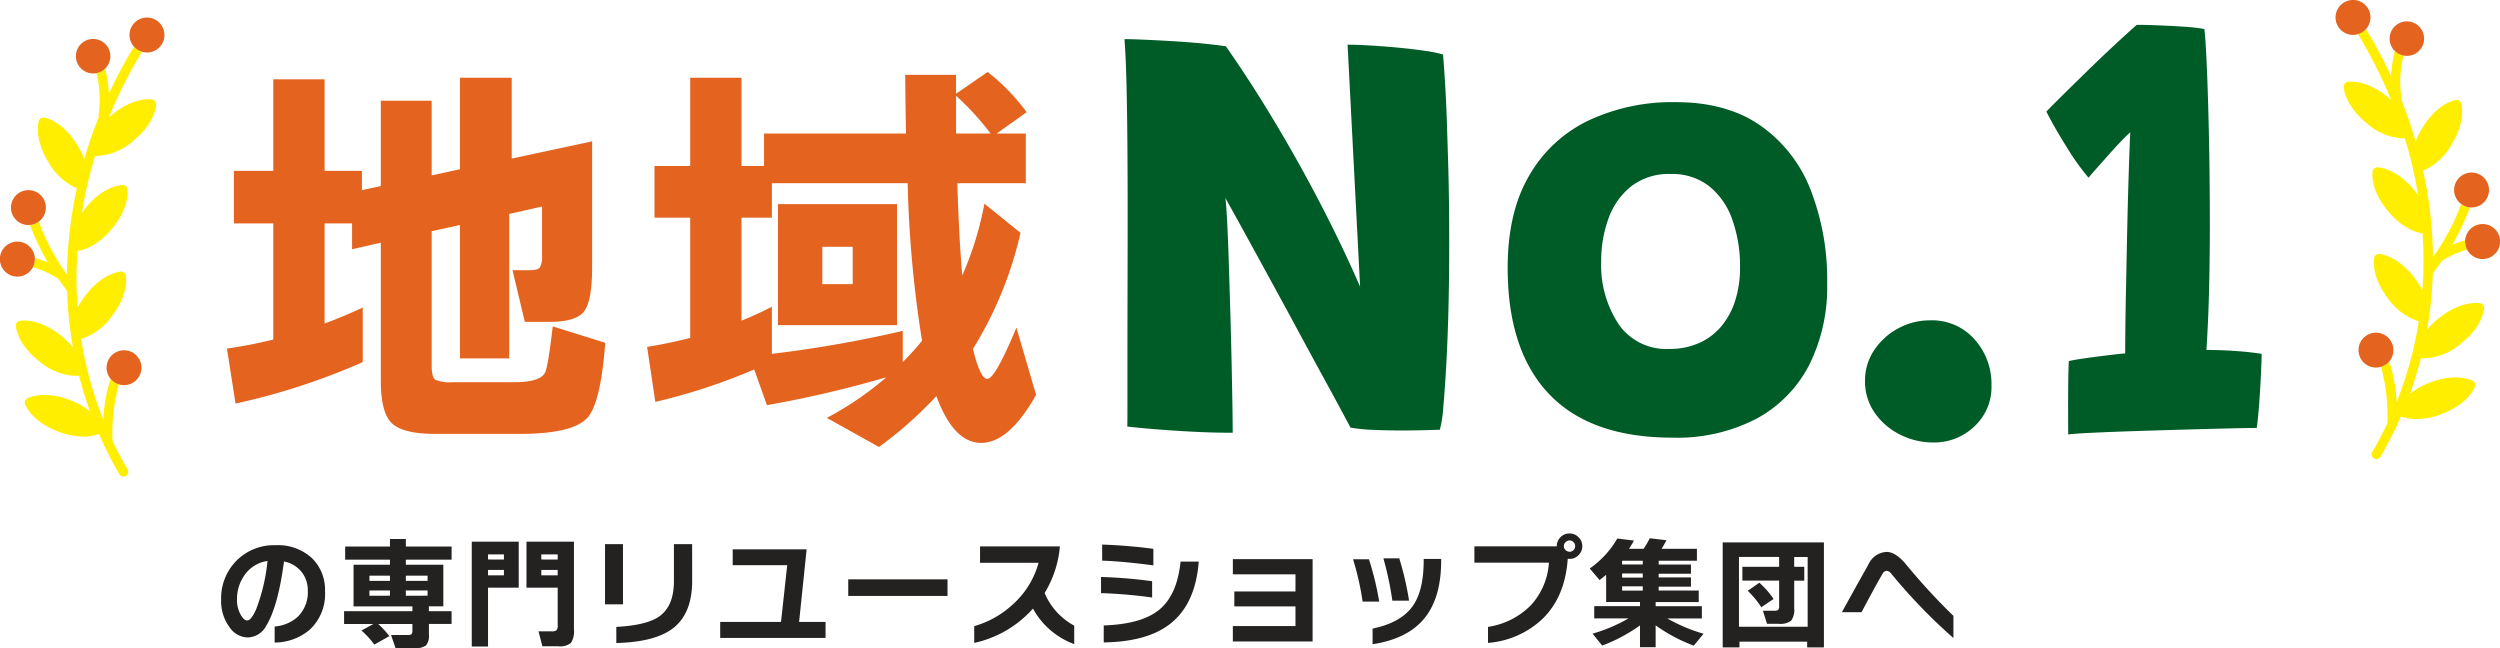
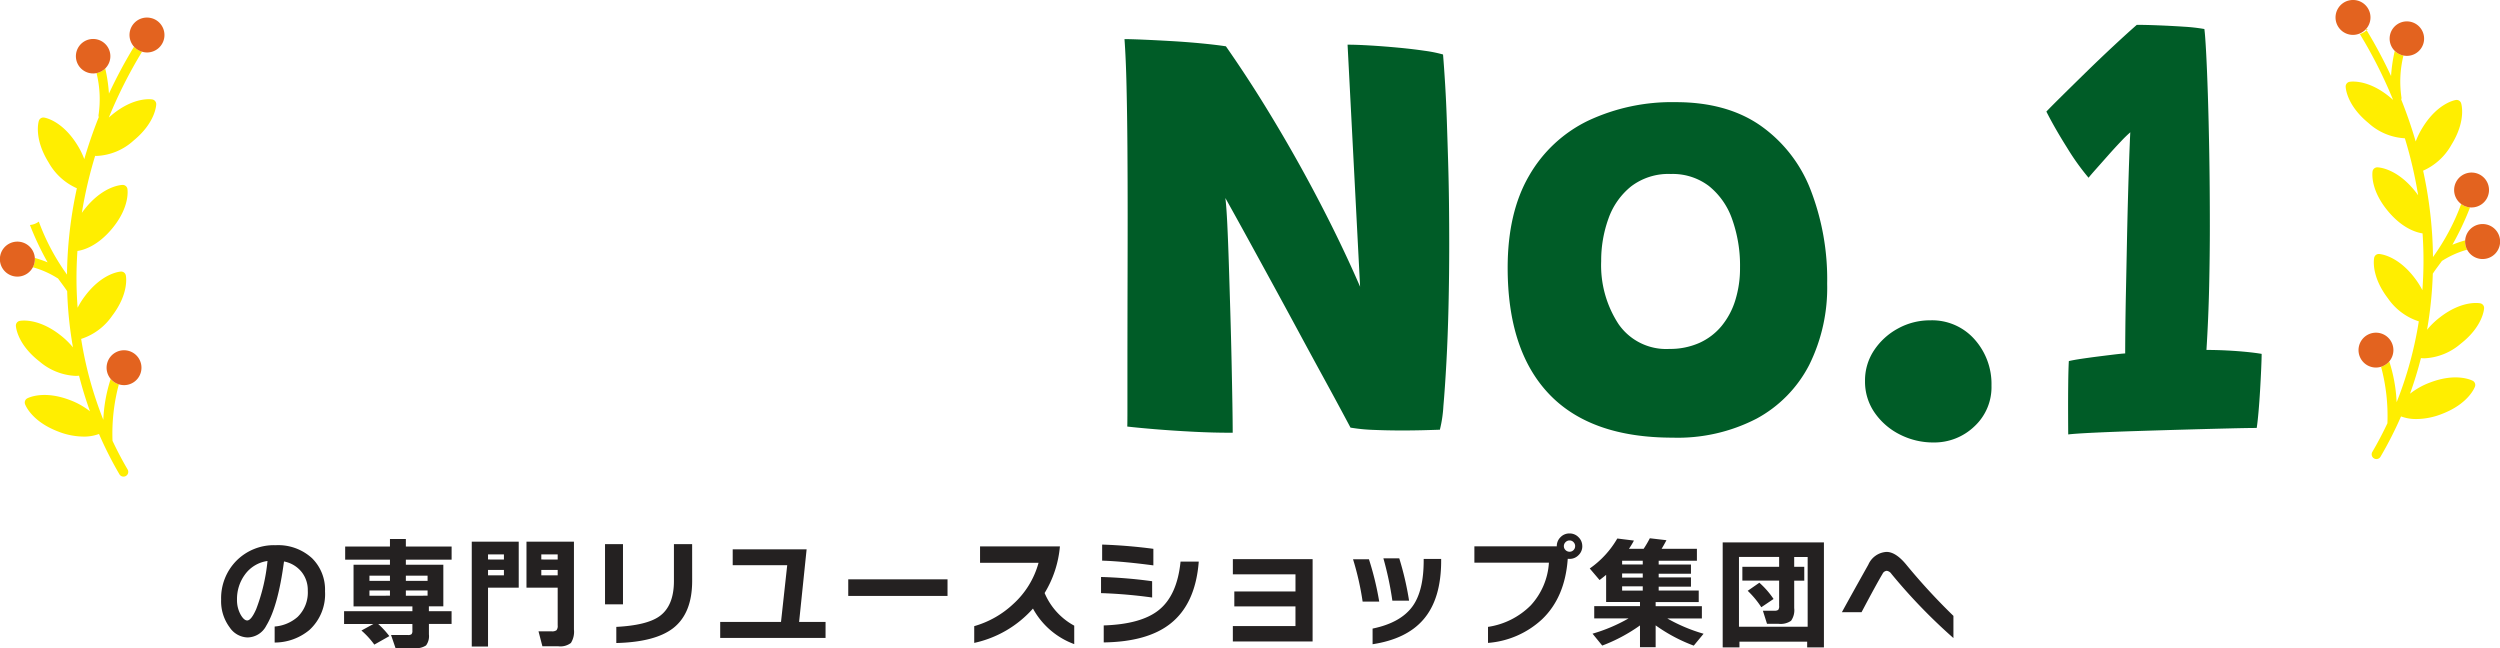
<svg xmlns="http://www.w3.org/2000/svg" width="432.567" height="112.144" viewBox="0 0 432.567 112.144">
  <defs>
    <clipPath id="a">
      <rect width="28.458" height="79.43" fill="none" />
    </clipPath>
  </defs>
  <g transform="translate(-80.292 -822.898)">
    <path d="M19.53-8.211a8.4,8.4,0,0,1-2.688,6.678A9.424,9.424,0,0,1,10.815.651V-2.121A6.807,6.807,0,0,0,14.784-3.78a5.912,5.912,0,0,0,1.764-4.557,5.01,5.01,0,0,0-1.029-3.171,5.121,5.121,0,0,0-3.087-1.869Q11.4-5.607,9.366-2.268A3.705,3.705,0,0,1,6.111-.231,3.859,3.859,0,0,1,3.045-1.953a7.562,7.562,0,0,1-1.491-4.83A9.235,9.235,0,0,1,4.137-13.44,9.144,9.144,0,0,1,11-16.191a8.666,8.666,0,0,1,6.279,2.247A7.634,7.634,0,0,1,19.53-8.211Zm-9.954-5.25A5.8,5.8,0,0,0,5.67-11.109,7.141,7.141,0,0,0,4.3-6.783a5.149,5.149,0,0,0,.651,2.646q.567.966,1.113.966.693,0,1.554-1.953A31.936,31.936,0,0,0,9.576-13.461Zm21.084,13-2.6,1.47A14.309,14.309,0,0,0,25.83-1.428l2.079-1.134H22.827V-4.767H34.65v-.84H24.465v-7.2h6.3v-.882H23.016V-15.96h7.749v-1.3h2.751v1.3h7.917v2.268H33.516v.882H40v7.2h-2.5v.84h3.927v2.205H37.506V-.777a2.71,2.71,0,0,1-.493,1.922,3.058,3.058,0,0,1-2.027.472H31.731L30.954-.651h2.919A.934.934,0,0,0,34.5-.8a.851.851,0,0,0,.147-.588V-2.562H28.728A15.349,15.349,0,0,1,30.66-.462Zm6.615-9.555v-.9H33.516v.9Zm0,2.562v-.9H33.516v.9Zm-6.51-2.562v-.9H27.216v.9Zm0,2.562v-.9H27.216v.9ZM62.6-1.6a3.615,3.615,0,0,1-.525,2.32,2.991,2.991,0,0,1-2.184.577H57.141l-.672-2.583h2.289a1.272,1.272,0,0,0,.819-.189,1.168,1.168,0,0,0,.21-.84V-8.841h-5.4V-16.8H62.6ZM59.787-13.713V-14.6H56.952v.882Zm0,2.73v-.924H56.952v.924ZM53.046-8.841H47.733V1.344H44.919V-16.8h8.127Zm-2.562-4.872V-14.6H47.733v.882Zm0,2.73v-.924H47.733v.924Zm32.571.966q0,5.607-3.276,8.169Q76.671.567,69.93.735V-2.058q5.208-.273,7.392-1.785Q79.9-5.628,79.9-10V-16.38h3.15ZM71.085-5.964H67.977V-16.38h3.108ZM106.134-.147H87.906V-2.919H98.427L99.5-12.726H90.069v-2.751h12.789l-1.3,12.558h4.578Zm21.105-7.266H110.061V-10.29h17.178ZM149.163.924a13.369,13.369,0,0,1-7.14-6.153A18.958,18.958,0,0,1,131.859.714v-2.9a16.453,16.453,0,0,0,6.72-3.8,14.906,14.906,0,0,0,4.41-7.161H132.867v-2.835h13.818a18.573,18.573,0,0,1-2.646,8.064,11.5,11.5,0,0,0,5.124,5.649ZM162.855-12.7q-5.4-.714-8.862-.819V-16.3q4.41.147,8.862.735Zm7.854-.651q-.567,7.35-4.956,10.773Q161.784.525,154.266.63V-2.31q6.468-.21,9.513-2.646,3.192-2.541,3.78-8.4ZM162.645-7.14A83.485,83.485,0,0,0,153.8-7.9v-2.793a81.477,81.477,0,0,1,8.841.735Zm27.762,7.6h-13.8V-2.2h10.836v-3.4H176.862V-8.19h10.584v-2.961H176.61v-2.625h13.8Zm16.7-7.056h-2.9a55.771,55.771,0,0,0-1.554-7.329H205.4A51.954,51.954,0,0,1,207.1-6.594Zm5.544-6.909q0,6.636-3.087,10.185-2.9,3.36-8.778,4.263V-1.764q4.893-1.008,6.951-3.906,1.89-2.667,1.89-7.854v-.294h3.024Zm-10.71,7.077h-2.877a48.736,48.736,0,0,0-1.659-7.329h2.751A51.567,51.567,0,0,1,201.936-6.426Zm35.133-9.6a2.121,2.121,0,0,1-.651,1.554,2.121,2.121,0,0,1-1.554.651,2.23,2.23,0,0,1-.315-.021q-.462,6.657-4.431,10.458a15.469,15.469,0,0,1-9.366,4.1V-2.058a13.145,13.145,0,0,0,7.4-3.728,11.98,11.98,0,0,0,3.139-7.381H218.4V-16h14.259v-.021a2.139,2.139,0,0,1,.641-1.554,2.111,2.111,0,0,1,1.564-.651,2.121,2.121,0,0,1,1.554.651A2.121,2.121,0,0,1,237.069-16.023Zm-1.239,0a.965.965,0,0,0-.283-.693.914.914,0,0,0-.683-.294.948.948,0,0,0-.693.294.948.948,0,0,0-.294.693.914.914,0,0,0,.294.683.965.965,0,0,0,.693.283.93.93,0,0,0,.683-.283A.93.93,0,0,0,235.83-16.023Zm8.127,2.52v.651h3.57V-13.5Zm3.57,2.919V-11.3h-3.57v.714Zm0,2.247v-.735h-3.57v.735Zm4.1-8.715q-.462.882-.84,1.491h6.111V-13.5h-6.615v.651h5.586v1.6h-5.586v.63h5.586v1.6h-5.586v.672h6.93v1.995h-7.455v.714h8v2.121h-5.985a28.694,28.694,0,0,0,6.279,2.646l-1.7,2.058a28.173,28.173,0,0,1-6.594-3.507v3.78h-2.709V-2.31a28.544,28.544,0,0,1-6.531,3.486l-1.68-2.058a28.281,28.281,0,0,0,6.237-2.646h-5.943V-5.649h7.917v-.714h-5.859v-4.7q-.483.4-1.134.9l-1.7-2a16.174,16.174,0,0,0,4.767-5.187l2.877.357a14.322,14.322,0,0,1-.861,1.428h2.541a18.649,18.649,0,0,0,1.071-1.827ZM278.88,1.491h-2.9V.5H264.264v.987h-2.9V-16.674H278.88Zm-3.4-11.55h-1.743v4.746a3.154,3.154,0,0,1-.546,2.2,3.172,3.172,0,0,1-2.142.525h-2.016l-.714-2.268h1.953a1.119,1.119,0,0,0,.7-.147,1.013,1.013,0,0,0,.158-.693v-4.368h-6.363v-2.394h6.363v-1.7H264.18V-2.079h11.886V-14.154h-2.331v1.7h1.743Zm-5.313,3.171L268.044-5.46A15.722,15.722,0,0,0,265.692-8.3L267.708-9.7A14.632,14.632,0,0,1,270.165-6.888ZM301.287-.126a95.894,95.894,0,0,1-10.731-11.109,1.174,1.174,0,0,0-.8-.525.886.886,0,0,0-.735.525q-1.008,1.68-3.633,6.636h-3.4q1.491-2.73,4.578-8.232a3.654,3.654,0,0,1,3.15-2.2q1.575,0,3.36,2.142a107.151,107.151,0,0,0,8.211,8.925Z" transform="translate(117 933.424)" fill="#242121" />
-     <path d="M26.057-8.875A114.452,114.452,0,0,1,4.047-1.7L2.556-11.218a77.429,77.429,0,0,0,8.023-1.562V-32.873H3.763v-9.088h6.816V-57.794h8.875v15.833h6.461v3.337l3.266-.71V-54.1h8.8V-41.18l4.9-1.065V-58.078H51.83v13.987l13.916-2.982v21.726q0,5.964-1.42,7.739t-5.964,1.775H54.1l-2.13-8.946h3.053q1.349,0,1.7-.5a3.762,3.762,0,0,0,.355-1.988v-8.52L51.4-34.506V-9.514h-8.52V-32.589l-4.9,1.065V-8.307q0,2.059.639,2.485a6.213,6.213,0,0,0,2.911.426H52.256q4.473,0,5.325-1.633.5-.781,1.349-8.023l9.088,2.84Q67.237-1.846,64.965.71,62.48,3.55,53.179,3.55H38.624q-5.467,0-7.455-1.775T29.181-5.68V-29.536L24.211-28.4v-4.473H19.454v17.324q3.621-1.349,6.6-2.769ZM128.723-54.954v6.532h5.964A48.3,48.3,0,0,0,128.723-54.954ZM91.59-16.046a52.714,52.714,0,0,0,5.254-2.414V-10.3a209.559,209.559,0,0,0,22.649-3.976v5.4a48.935,48.935,0,0,0,3.337-3.692,199.91,199.91,0,0,1-2.485-27.264h-23.5v5.964H91.59Zm2.2,8.449A103.684,103.684,0,0,1,76.68-1.988L75.26-11.5q3.9-.639,7.455-1.562v-20.8H76.538v-8.946h6.177V-58.078H91.59v15.265h3.9v-5.609h24.566q-.071-3.337-.142-10.153h8.8v3.266l5.467-3.763a35.084,35.084,0,0,1,6.745,6.958l-5.183,3.692h5.041v8.591H128.936q.284,9.443.852,15.975a56.778,56.778,0,0,0,3.834-12.425l6.248,5.041a65.84,65.84,0,0,1-8.236,20.093q1.278,5.183,2.485,5.183,1.349,0,5.041-8.875L142.568-3.2q-4.686,8.307-9.514,8.307-4.757,0-7.739-8.094a69.4,69.4,0,0,1-9.94,8.8L106.358.781a55.671,55.671,0,0,0,10.295-7.029A195.09,195.09,0,0,1,95.992-1.42ZM118.5-15.265H97.909V-36.21H118.5Zm-7.668-7.1v-6.461h-5.254v6.461Z" transform="translate(117 894.424)" fill="#e3631f" />
    <path d="M24.583.348Q21.346.361,17.742.174T11.088-.267Q8.038-.522,6.34-.722q.027-.535.027-2.963V-9.851q0-3.738.007-8.3t.02-9.483q.013-4.922.013-9.67,0-5.8-.04-11.569T6.213-59.579q-.114-4.942-.354-8.179,1.07,0,3.27.094t4.848.247q2.648.154,5.156.395t4.273.508q3.518,5.042,6.741,10.272t6.146,10.5q2.922,5.27,5.517,10.493t4.815,10.332L44.458-66.795q1.578,0,3.919.14t4.835.374q2.494.234,4.588.542a22.7,22.7,0,0,1,3.177.642q.187,2.274.368,5.25t.294,6.373q.114,3.4.221,7.015t.147,7.222q.04,3.6.04,6.922,0,5.39-.12,10.68t-.368,9.79q-.247,4.5-.522,7.59a21.634,21.634,0,0,1-.609,4.079q-1.485.054-3.157.094t-3.4.04q-2.528,0-4.9-.1a30.272,30.272,0,0,1-4.006-.395q-.495-.936-1.752-3.277T40.132-9.49q-1.826-3.337-3.959-7.289t-4.4-8.105Q29.505-29.037,27.332-33t-4.019-7.263q.187,1.471.334,4.534t.274,7.055q.127,3.992.254,8.313t.214,8.406q.087,4.086.14,7.323T24.583.348ZM100.7,1.2q-14.178,0-21.36-7.53T72.158-28.194q0-9.55,3.692-15.9a23.594,23.594,0,0,1,10.245-9.556,34.135,34.135,0,0,1,15.167-3.2q8.761,0,14.572,4.006a24.222,24.222,0,0,1,8.707,11.074,42.847,42.847,0,0,1,2.9,16.338,30.067,30.067,0,0,1-3.11,14.057A22.018,22.018,0,0,1,115.246-2.1,29.662,29.662,0,0,1,100.7,1.2Zm-.589-15.354a12.462,12.462,0,0,0,5.21-1.037,10.654,10.654,0,0,0,3.845-2.922,13.081,13.081,0,0,0,2.381-4.467,18.6,18.6,0,0,0,.816-5.631,23.855,23.855,0,0,0-1.378-8.426,12.68,12.68,0,0,0-4.033-5.725,10.358,10.358,0,0,0-6.547-2.06,10.662,10.662,0,0,0-6.888,2.147,12.443,12.443,0,0,0-3.926,5.591,21.368,21.368,0,0,0-1.251,7.35,18.565,18.565,0,0,0,3,10.881A10.018,10.018,0,0,0,100.112-14.151ZM145.279-19.1a9.8,9.8,0,0,1,7.65,3.277,11.56,11.56,0,0,1,2.943,8.012A9.236,9.236,0,0,1,152.9-.736a10.009,10.009,0,0,1-7.055,2.769A12.68,12.68,0,0,1,140.056.675a11.65,11.65,0,0,1-4.38-3.765,9.394,9.394,0,0,1-1.685-5.524,9.385,9.385,0,0,1,1.565-5.3,11.518,11.518,0,0,1,4.14-3.772A11.432,11.432,0,0,1,145.279-19.1Zm47.789,5.123q1.739,0,3.564.094t3.417.254q1.592.161,2.568.334,0,.736-.074,2.474t-.194,3.778Q202.23-5,202.07-3.2t-.308,2.722q-1.391,0-4.735.08t-7.6.2q-4.253.12-8.46.254t-7.423.288q-3.217.154-4.394.3-.013-1.458-.02-3.905t.02-4.909q.027-2.461.107-3.879.856-.2,2.207-.4t2.822-.388q1.471-.187,2.749-.341t1.973-.194q0-1.3.027-4.153t.107-6.674q.08-3.819.161-7.971t.187-8.025q.107-3.872.214-6.908t.187-4.534a22.646,22.646,0,0,0-1.645,1.605q-1.057,1.11-2.2,2.4l-2.093,2.361q-.95,1.07-1.284,1.5a41.372,41.372,0,0,1-3.7-5.169q-2.153-3.417-3.6-6.28.8-.843,2.668-2.688t4.22-4.146q2.354-2.3,4.7-4.487t4.059-3.685q1.511,0,3.732.087t4.427.234a30.227,30.227,0,0,1,3.531.4q.134.936.294,3.845t.308,7.423q.147,4.514.247,10.312t.1,12.512q0,5.029-.12,10.453T193.068-13.977Z" transform="translate(269 897.424)" fill="#005c27" />
    <g transform="translate(80.292 825.94)">
      <g clip-path="url(#a)">
        <path d="M36.878,30.018a82.717,82.717,0,0,0-4.347,8.125,26.741,26.741,0,0,0-.641-4.35,3.044,3.044,0,0,1-.587.451,3.011,3.011,0,0,1-.918.35,18.793,18.793,0,0,1,.361,7.16.816.816,0,0,0,.028.452q-1.436,3.589-2.507,7.266a13.712,13.712,0,0,0-1.234-2.485c-2.616-4.2-5.6-4.686-5.727-4.7a.82.82,0,0,0-.9.561c-.039.121-.922,3.013,1.694,7.215a10.423,10.423,0,0,0,4.883,4.456,73.883,73.883,0,0,0-1.566,11.112q-.122,1.921-.139,3.832a38.2,38.2,0,0,1-4.88-9.175,2.994,2.994,0,0,1-1.535.586,49.344,49.344,0,0,0,3.058,6.464,20.091,20.091,0,0,0-2.213-.763,3.034,3.034,0,0,1-.34,1.616,15.811,15.811,0,0,1,4.2,1.85.815.815,0,0,0,.147.074c.213.3.416.571.61.834.37.5.691.938.981,1.385a68.591,68.591,0,0,0,1,9.717,13.453,13.453,0,0,0-2.223-2.15c-3.909-3.035-6.878-2.456-7-2.43a.821.821,0,0,0-.652.839c.005.127.179,3.146,4.088,6.182a10.313,10.313,0,0,0,6.235,2.491,4.772,4.772,0,0,0,.606-.035q.8,3.13,1.891,6.165A12.739,12.739,0,0,0,25.8,91.174c-4.621-1.773-7.295-.358-7.406-.3a.821.821,0,0,0-.38.992c.042.12,1.083,2.96,5.7,4.732a12.3,12.3,0,0,0,4.409.889,7.362,7.362,0,0,0,2.688-.454,65.894,65.894,0,0,0,3.533,6.972.821.821,0,1,0,1.418-.828q-1.42-2.43-2.614-4.966c0-.025.005-.048,0-.073a32.839,32.839,0,0,1,1.1-9.694,3,3,0,0,1-1.415-.93,26.564,26.564,0,0,0-1.276,7.063,65.148,65.148,0,0,1-3.835-13.991A10.359,10.359,0,0,0,33.077,76.6c3-3.934,2.4-6.9,2.373-7.022a.819.819,0,0,0-.844-.645c-.127.007-3.145.2-6.148,4.139a13.966,13.966,0,0,0-1.347,2.118,68.4,68.4,0,0,1-.055-9.462c.008-.12.018-.241.026-.361.9-.124,3.387-.743,5.969-3.834,3.173-3.8,2.7-6.786,2.678-6.911a.83.83,0,0,0-.815-.681c-.127,0-3.151.067-6.324,3.866-.276.331-.523.655-.747.972a74.577,74.577,0,0,1,2.3-9.866c.091.006.2.011.331.011a10.15,10.15,0,0,0,6.321-2.66c3.826-3.14,3.918-6.163,3.92-6.29a.822.822,0,0,0-.674-.821c-.126-.023-3.108-.522-6.934,2.618-.211.173-.409.346-.6.519a80.54,80.54,0,0,1,5.755-11.4,3.007,3.007,0,0,1-1.389-.878" transform="translate(-13.682 -24.987)" fill="#fe0" />
-         <path d="M16.23,183.524a3.018,3.018,0,1,0-2.222.633,3.081,3.081,0,0,0,.353.02c.086,0,.171,0,.256-.011a2.992,2.992,0,0,0,1.535-.586c.026-.019.053-.037.078-.057" transform="translate(-9.436 -148.283)" fill="#e3631f" />
        <path d="M6.026,234.173a3.026,3.026,0,1,0-.34,1.616,3.038,3.038,0,0,0,.34-1.616" transform="translate(0 -192.589)" fill="#e3631f" />
        <path d="M112.184,349.344a3.039,3.039,0,0,0,.885.136,3.017,3.017,0,1,0-2.369-1.142c.022.027.046.05.068.076a3,3,0,0,0,1.415.93" transform="translate(-91.603 -285.883)" fill="#e3631f" />
        <path d="M137.559.1a3.015,3.015,0,0,0-1.62,5.808,3.036,3.036,0,0,0,.859.129,3.018,3.018,0,0,0,2.6-4.54,3,3,0,0,0-1.84-1.4" transform="translate(-111.354 0)" fill="#e3631f" />
        <path d="M83.174,26.838a2.982,2.982,0,1,0-.588.451,3.044,3.044,0,0,0,.588-.451" transform="translate(-64.965 -18.032)" fill="#e3631f" />
      </g>
    </g>
    <g transform="translate(484.4 847.898)">
      <g transform="translate(0 -25)" clip-path="url(#a)">
-         <path d="M20.276,30.018a82.719,82.719,0,0,1,4.347,8.125,26.741,26.741,0,0,1,.641-4.35,3.044,3.044,0,0,0,.587.451,3.011,3.011,0,0,0,.918.35,18.793,18.793,0,0,0-.361,7.16.816.816,0,0,1-.028.452q1.436,3.589,2.507,7.266a13.712,13.712,0,0,1,1.234-2.485c2.616-4.2,5.6-4.686,5.727-4.7a.82.82,0,0,1,.9.561c.039.121.922,3.013-1.694,7.215a10.423,10.423,0,0,1-4.883,4.456,73.883,73.883,0,0,1,1.566,11.112q.122,1.921.139,3.832a38.2,38.2,0,0,0,4.88-9.175,2.994,2.994,0,0,0,1.535.586,49.345,49.345,0,0,1-3.058,6.464,20.091,20.091,0,0,1,2.213-.763,3.034,3.034,0,0,0,.34,1.616,15.811,15.811,0,0,0-4.2,1.85.815.815,0,0,1-.147.074c-.213.3-.416.571-.61.834-.37.5-.691.938-.981,1.385a68.591,68.591,0,0,1-1,9.717,13.453,13.453,0,0,1,2.223-2.15c3.909-3.035,6.878-2.456,7-2.43a.821.821,0,0,1,.652.839c-.005.127-.179,3.146-4.088,6.182a10.313,10.313,0,0,1-6.235,2.491,4.772,4.772,0,0,1-.606-.035q-.8,3.13-1.891,6.165a12.739,12.739,0,0,1,3.456-1.935c4.621-1.773,7.295-.358,7.406-.3a.821.821,0,0,1,.38.992c-.042.12-1.083,2.96-5.7,4.732a12.3,12.3,0,0,1-4.409.889,7.362,7.362,0,0,1-2.688-.454A65.894,65.894,0,0,1,22.8,104.01a.821.821,0,0,1-1.418-.828q1.42-2.43,2.614-4.966c0-.025-.005-.048,0-.073a32.839,32.839,0,0,0-1.1-9.694,3,3,0,0,0,1.415-.93,26.564,26.564,0,0,1,1.276,7.063,65.148,65.148,0,0,0,3.835-13.991A10.359,10.359,0,0,1,24.077,76.6c-3-3.934-2.4-6.9-2.373-7.022a.819.819,0,0,1,.844-.645c.127.007,3.145.2,6.148,4.139a13.965,13.965,0,0,1,1.347,2.118,68.4,68.4,0,0,0,.055-9.462c-.008-.12-.018-.241-.026-.361-.9-.124-3.387-.743-5.969-3.834-3.173-3.8-2.7-6.786-2.678-6.911a.83.83,0,0,1,.815-.681c.127,0,3.151.067,6.324,3.866.276.331.523.655.747.972a74.576,74.576,0,0,0-2.3-9.866c-.091.006-.2.011-.331.011a10.15,10.15,0,0,1-6.321-2.66c-3.826-3.14-3.918-6.163-3.92-6.29a.822.822,0,0,1,.674-.821c.126-.023,3.108-.522,6.934,2.618.211.173.409.346.6.519a80.54,80.54,0,0,0-5.755-11.4,3.007,3.007,0,0,0,1.389-.878" transform="translate(-15.014 -24.987)" fill="#fe0" />
+         <path d="M20.276,30.018a82.719,82.719,0,0,1,4.347,8.125,26.741,26.741,0,0,1,.641-4.35,3.044,3.044,0,0,0,.587.451,3.011,3.011,0,0,0,.918.35,18.793,18.793,0,0,0-.361,7.16.816.816,0,0,1-.028.452q1.436,3.589,2.507,7.266a13.712,13.712,0,0,1,1.234-2.485c2.616-4.2,5.6-4.686,5.727-4.7a.82.82,0,0,1,.9.561c.039.121.922,3.013-1.694,7.215a10.423,10.423,0,0,1-4.883,4.456,73.883,73.883,0,0,1,1.566,11.112q.122,1.921.139,3.832a38.2,38.2,0,0,0,4.88-9.175,2.994,2.994,0,0,0,1.535.586,49.345,49.345,0,0,1-3.058,6.464,20.091,20.091,0,0,1,2.213-.763,3.034,3.034,0,0,0,.34,1.616,15.811,15.811,0,0,0-4.2,1.85.815.815,0,0,1-.147.074c-.213.3-.416.571-.61.834-.37.5-.691.938-.981,1.385a68.591,68.591,0,0,1-1,9.717,13.453,13.453,0,0,1,2.223-2.15c3.909-3.035,6.878-2.456,7-2.43a.821.821,0,0,1,.652.839c-.005.127-.179,3.146-4.088,6.182a10.313,10.313,0,0,1-6.235,2.491,4.772,4.772,0,0,1-.606-.035q-.8,3.13-1.891,6.165a12.739,12.739,0,0,1,3.456-1.935c4.621-1.773,7.295-.358,7.406-.3a.821.821,0,0,1,.38.992c-.042.12-1.083,2.96-5.7,4.732a12.3,12.3,0,0,1-4.409.889,7.362,7.362,0,0,1-2.688-.454A65.894,65.894,0,0,1,22.8,104.01a.821.821,0,0,1-1.418-.828q1.42-2.43,2.614-4.966c0-.025-.005-.048,0-.073a32.839,32.839,0,0,0-1.1-9.694,3,3,0,0,0,1.415-.93,26.564,26.564,0,0,1,1.276,7.063,65.148,65.148,0,0,0,3.835-13.991A10.359,10.359,0,0,1,24.077,76.6c-3-3.934-2.4-6.9-2.373-7.022a.819.819,0,0,1,.844-.645c.127.007,3.145.2,6.148,4.139a13.965,13.965,0,0,1,1.347,2.118,68.4,68.4,0,0,0,.055-9.462c-.008-.12-.018-.241-.026-.361-.9-.124-3.387-.743-5.969-3.834-3.173-3.8-2.7-6.786-2.678-6.911a.83.83,0,0,1,.815-.681c.127,0,3.151.067,6.324,3.866.276.331.523.655.747.972a74.576,74.576,0,0,0-2.3-9.866a10.15,10.15,0,0,1-6.321-2.66c-3.826-3.14-3.918-6.163-3.92-6.29a.822.822,0,0,1,.674-.821c.126-.023,3.108-.522,6.934,2.618.211.173.409.346.6.519a80.54,80.54,0,0,0-5.755-11.4,3.007,3.007,0,0,0,1.389-.878" transform="translate(-15.014 -24.987)" fill="#fe0" />
        <path d="M12.48,183.524a3.018,3.018,0,1,1,2.222.633,3.081,3.081,0,0,1-.353.02c-.086,0-.171,0-.256-.011a2.992,2.992,0,0,1-1.535-.586c-.026-.019-.053-.037-.078-.057" transform="translate(9.185 -148.283)" fill="#e3631f" />
        <path d="M.007,234.173a3.026,3.026,0,1,1,.34,1.616,3.038,3.038,0,0,1-.34-1.616" transform="translate(22.425 -192.589)" fill="#e3631f" />
        <path d="M113.948,349.344a3.038,3.038,0,0,1-.885.136,3.017,3.017,0,1,1,2.369-1.142c-.022.027-.046.05-.068.076a3,3,0,0,1-1.415.93" transform="translate(-106.071 -285.883)" fill="#e3631f" />
        <path d="M136.028.1a3.015,3.015,0,0,1,1.62,5.808,3.036,3.036,0,0,1-.859.129,3.018,3.018,0,0,1-2.6-4.54,3,3,0,0,1,1.84-1.4" transform="translate(-133.775 0)" fill="#e3631f" />
        <path d="M78.956,26.838a2.982,2.982,0,1,1,.588.451,3.043,3.043,0,0,1-.588-.451" transform="translate(-68.706 -18.032)" fill="#e3631f" />
      </g>
    </g>
  </g>
</svg>